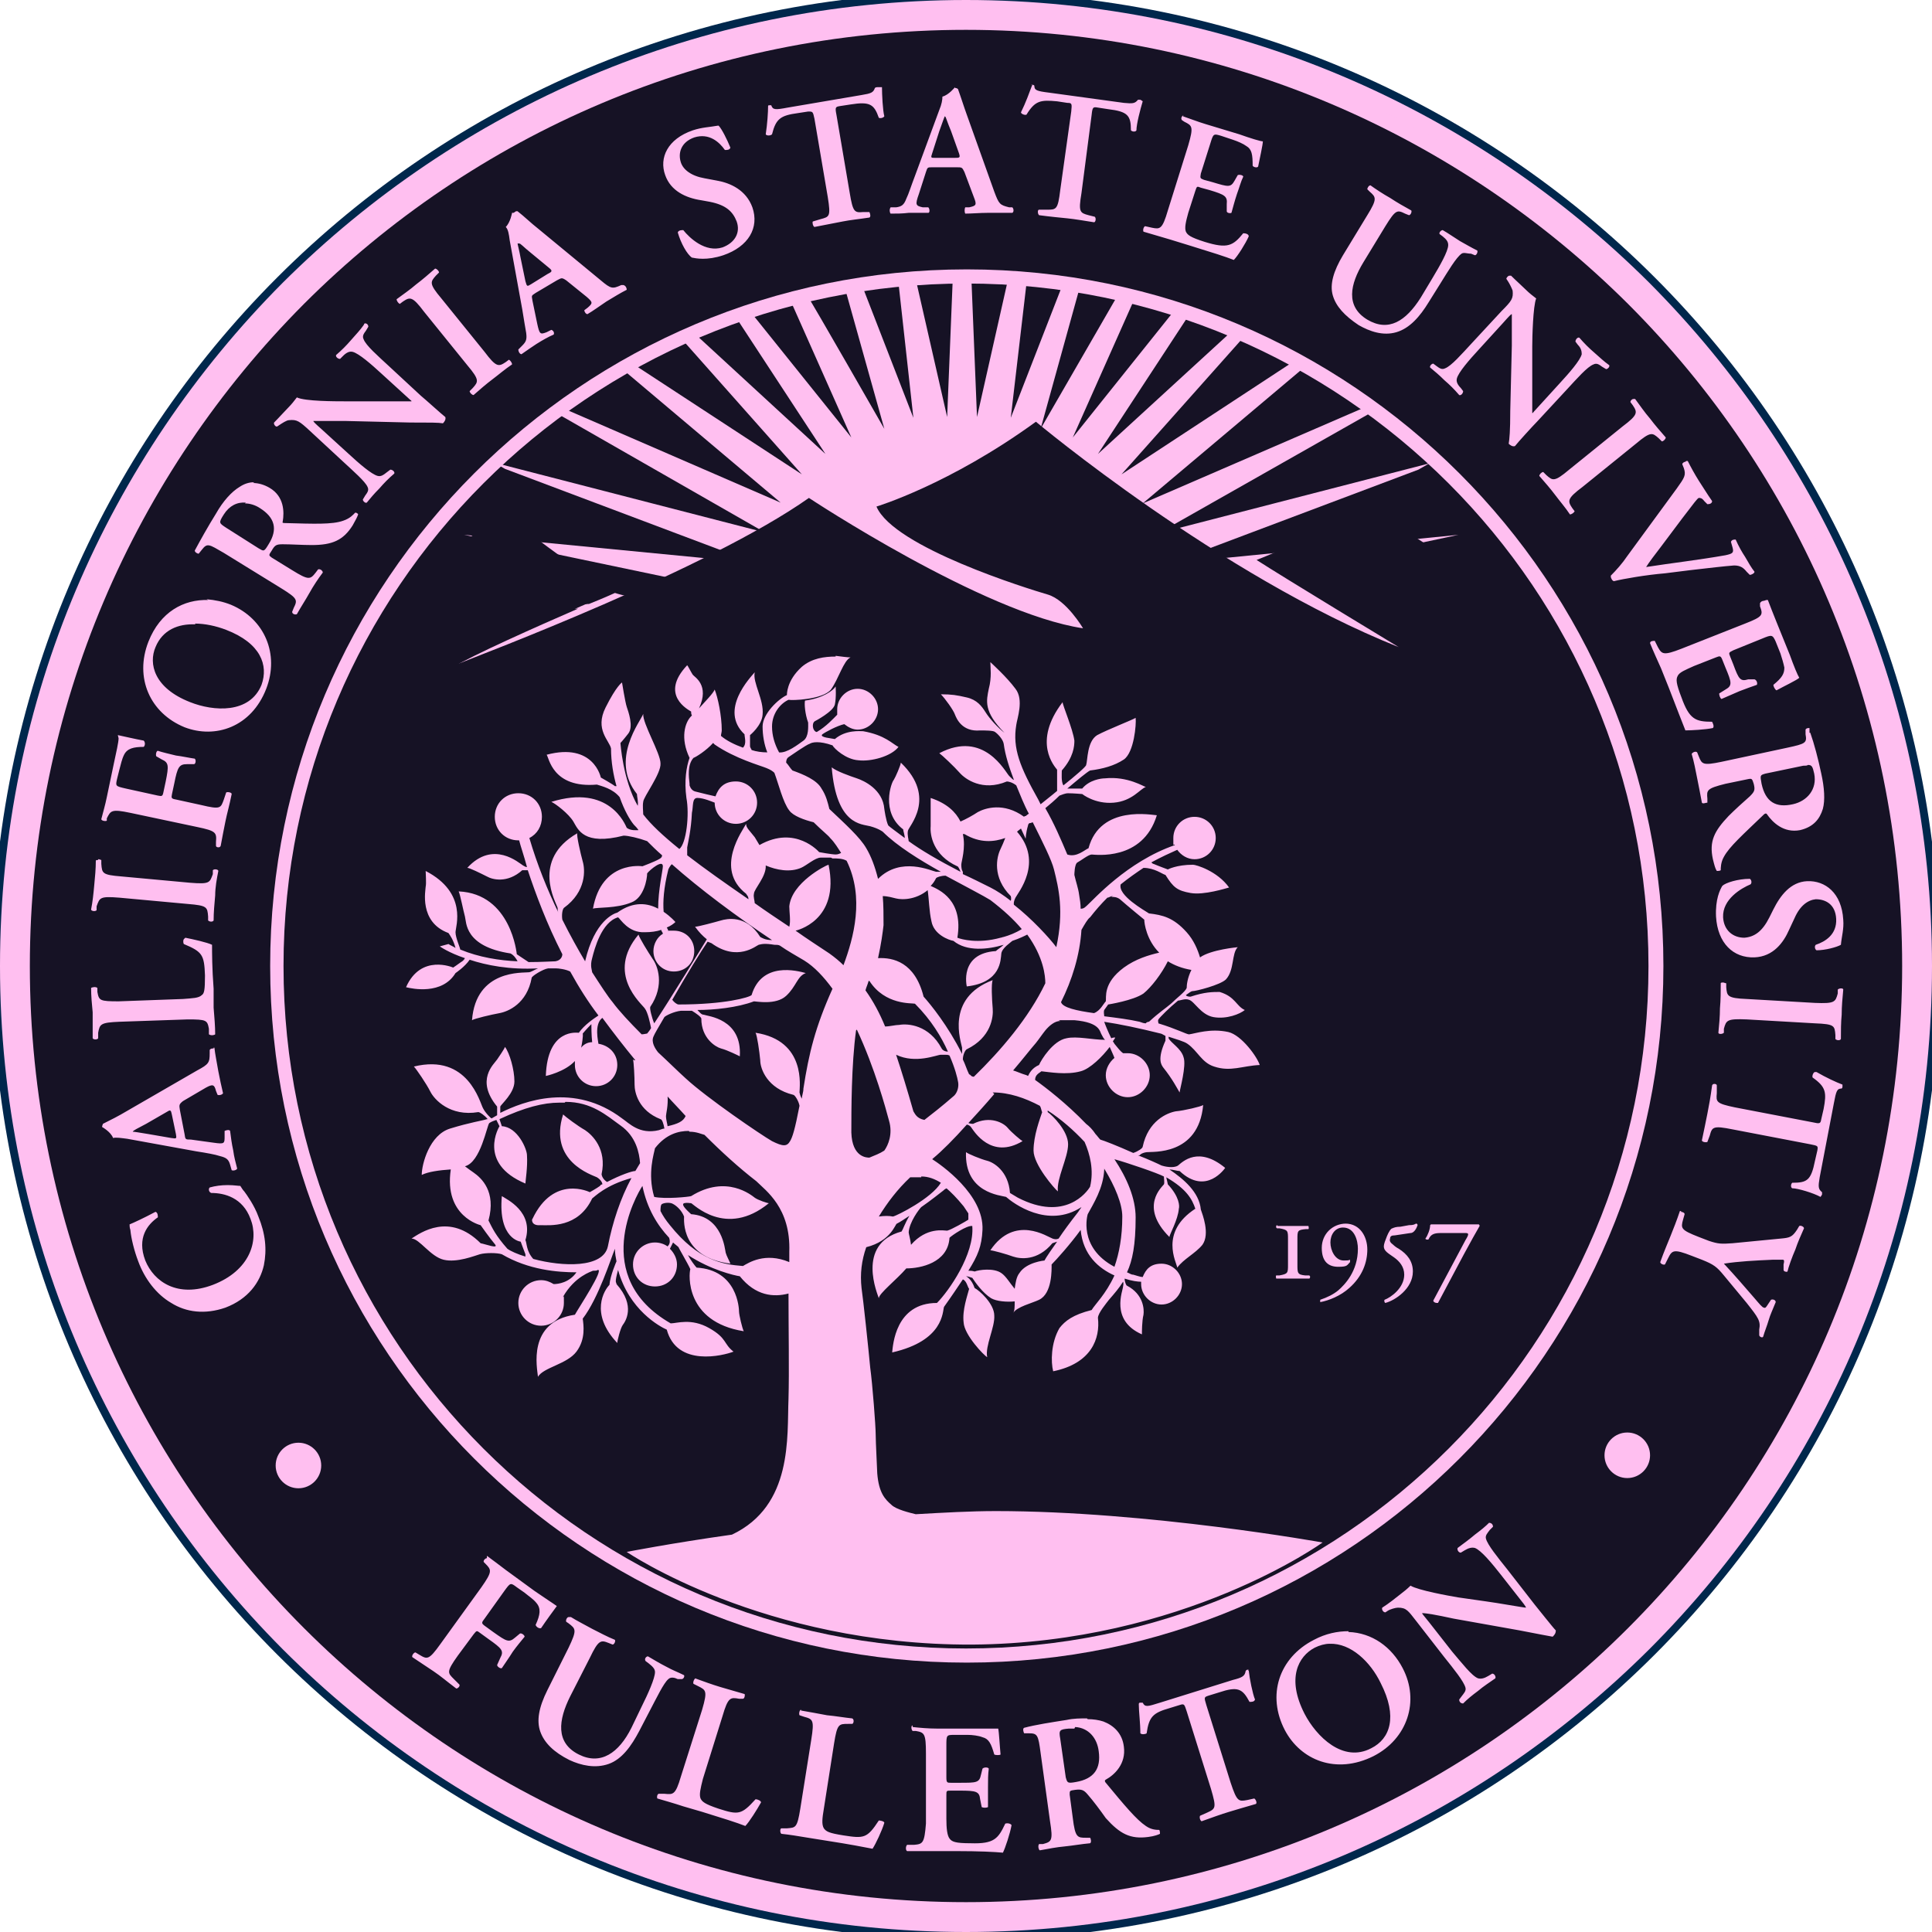
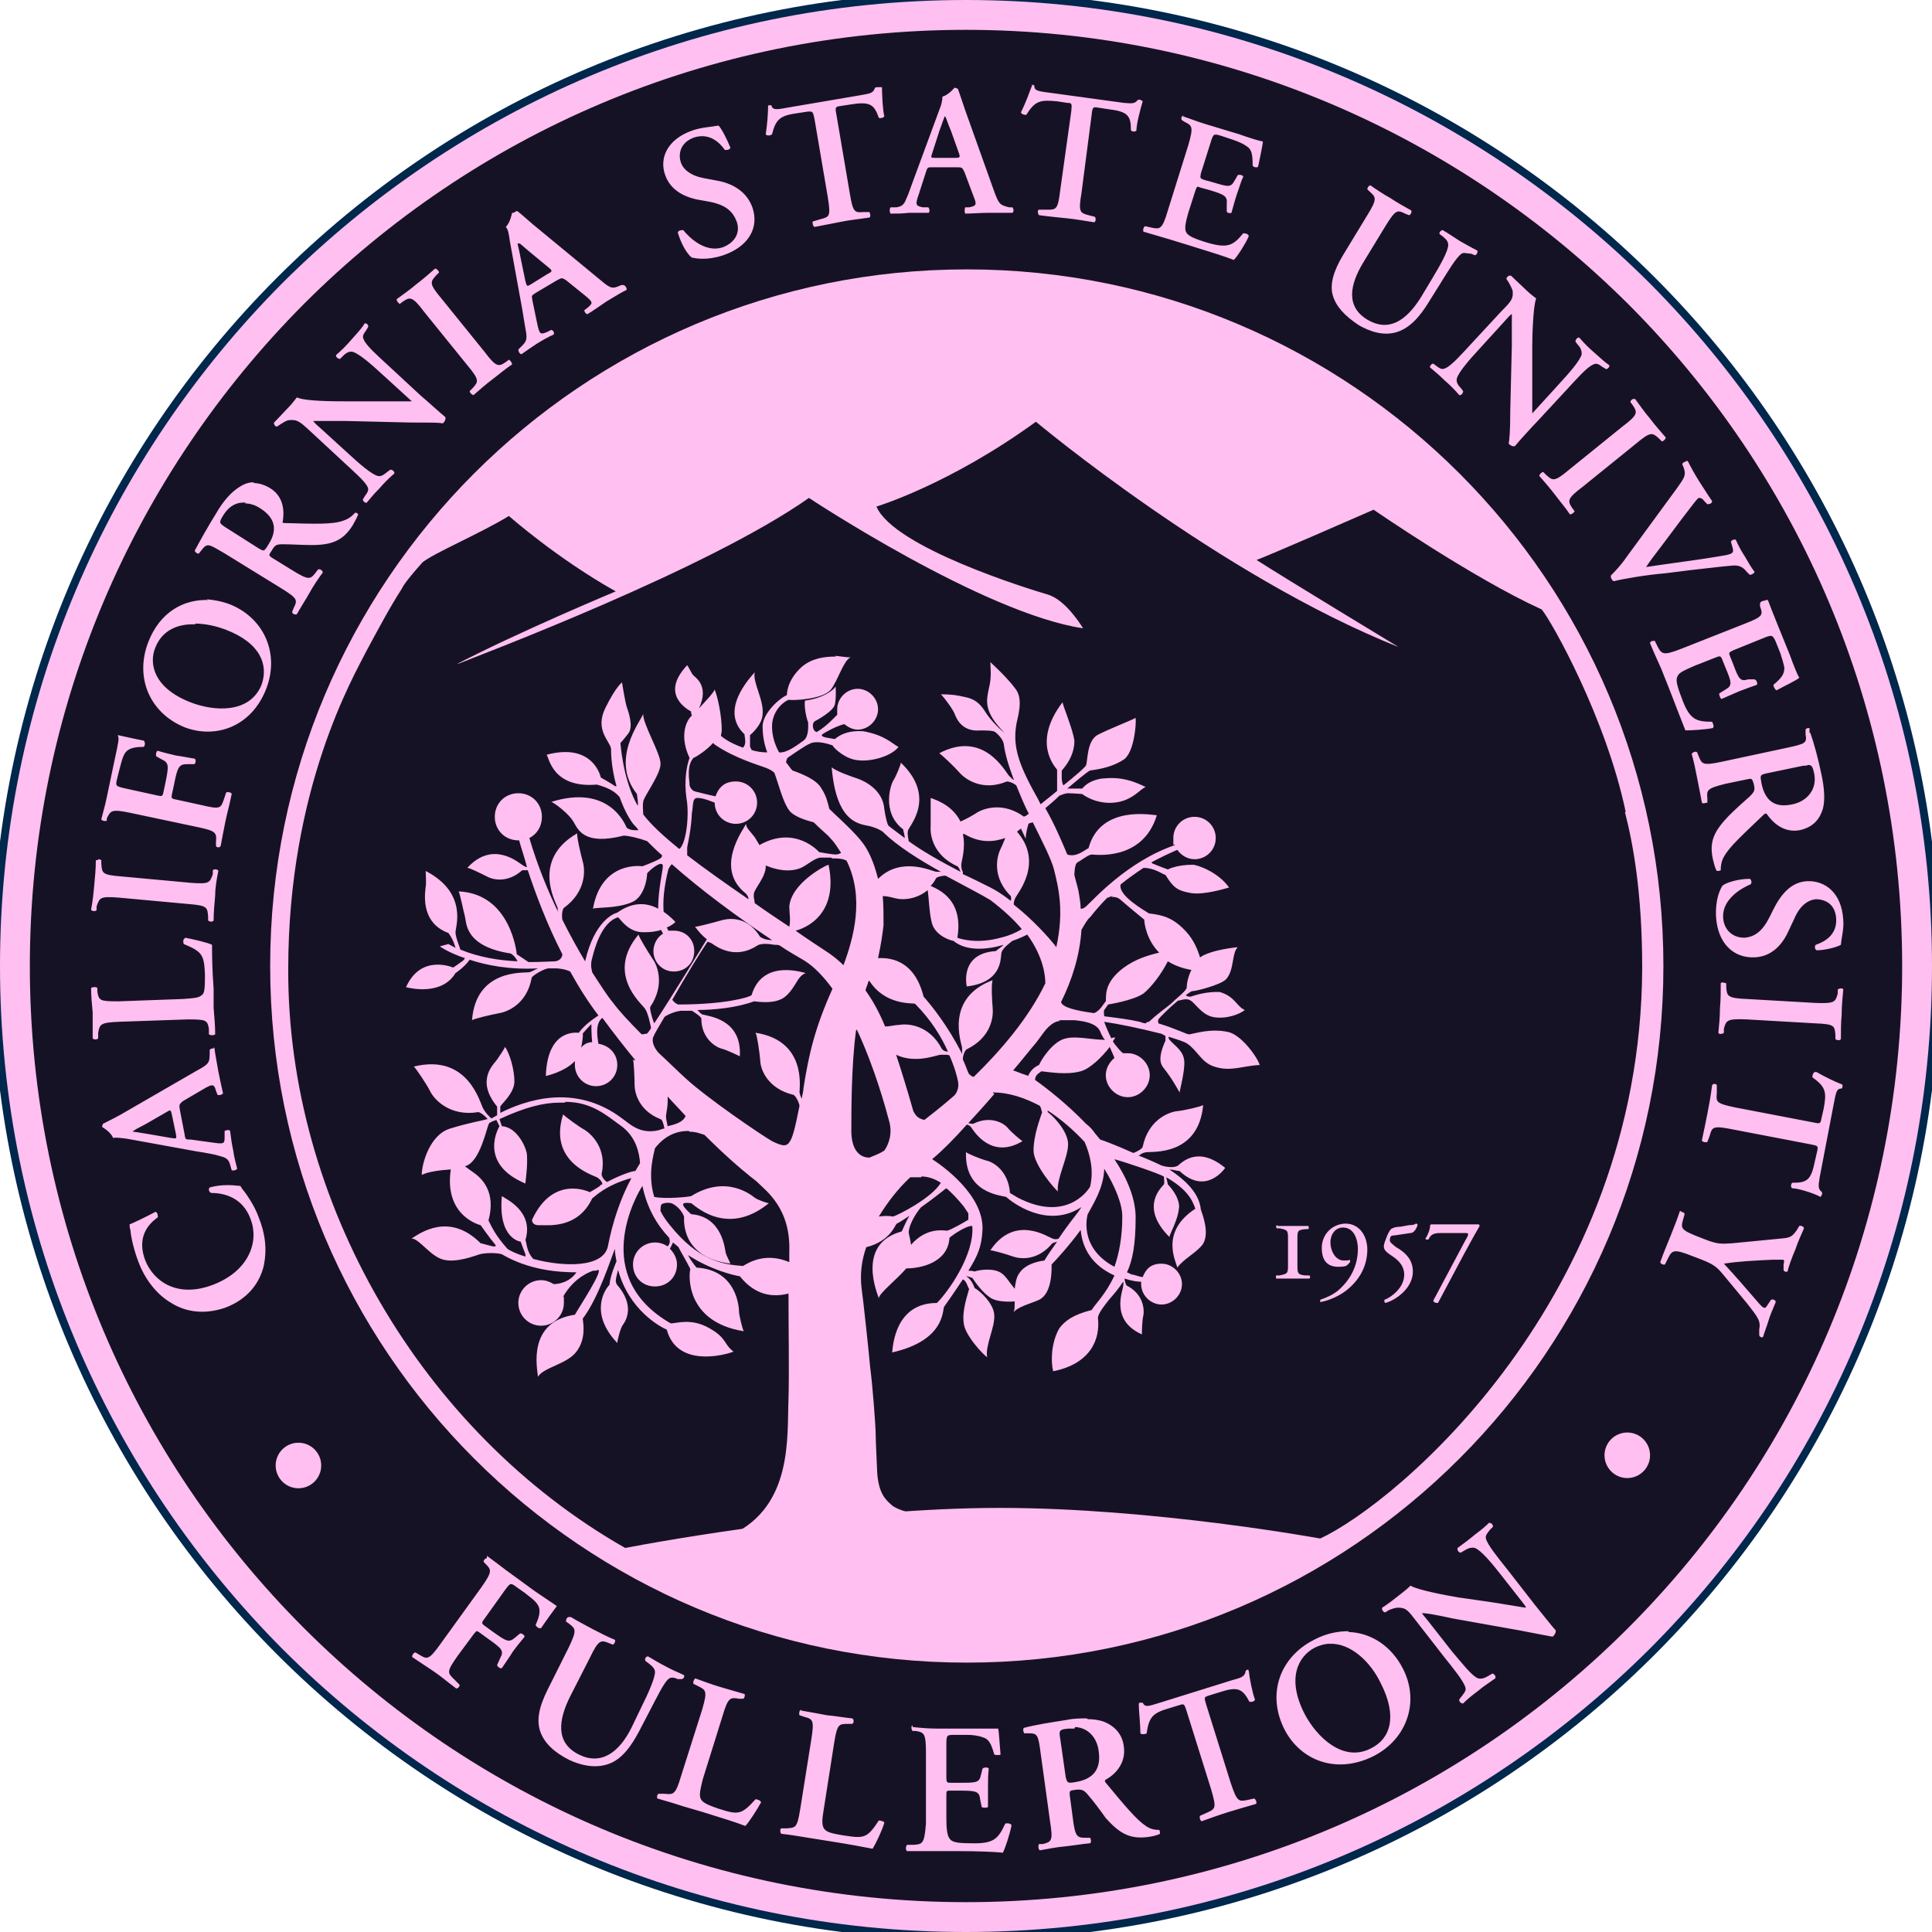
<svg xmlns="http://www.w3.org/2000/svg" id="Layer_1" version="1.1" viewBox="0 0 246 246">
  <defs>
    <style>
      .st0 {
        fill: #ffbff0;
      }

      .st1 {
        fill: #00274c;
      }

      .st2 {
        fill: #161225;
      }
    </style>
  </defs>
  <path class="st1" d="M-1,123C-1,54.5,54.5-1,123-1s124,55.5,124,124-55.5,124-124,124S-1,191.5-1,123" />
  <path class="st0" d="M0,123C0,157,13.8,187.7,36,210c22.3,22.3,53,36,87,36s64.7-13.8,87-36c22.3-22.3,36-53,36-87s-13.8-64.7-36-87C187.7,13.8,157,0,123,0S58.3,13.8,36,36C13.8,58.3,0,89,0,123" />
  <path class="st0" d="M1.9,123C1.9,56.1,56.1,1.9,123,1.9s121.2,54.2,121.2,121.2-54.2,121.2-121.2,121.2S1.9,189.9,1.9,123" />
  <path class="st2" d="M3.8,123c0,32.9,13.3,62.7,34.9,84.3,21.6,21.6,51.4,34.9,84.3,34.9s62.7-13.3,84.3-34.9c21.6-21.6,34.9-51.4,34.9-84.3s-13.3-62.7-34.9-84.3C185.7,17.2,155.9,3.8,123,3.8s-62.7,13.3-84.3,34.9C17.2,60.3,3.8,90.1,3.8,123" />
  <path class="st0" d="M34.4,123c0-49,39.7-88.7,88.7-88.7s88.7,39.7,88.7,88.7-39.7,88.7-88.7,88.7-88.7-39.7-88.7-88.7" />
-   <path class="st2" d="M36.1,123c0-48,38.9-86.9,86.9-86.9s86.9,38.9,86.9,86.9-38.9,86.9-86.9,86.9-86.9-38.9-86.9-86.9" />
  <path class="st0" d="M186.7,77.5l-6.7-.2v-6.2h-8.4l14.1-3-30.3,3h-4.8l30-11.3,1.4-.8-34.5,8.9,26.8-15.2-.6-.8-28.2,12.2,20.3-17.1-1.2-.9-21.8,14.3,15.4-17.3-1.6-.7-16.8,15.4,11.4-17.4-1.8-.7-12.8,16,7.7-17.3s-1.2-.4-2.1-.6c0,0-9.7,16.8-9.7,16.8l4.9-17.7-2.2-.4-6.5,16.7,2-17.1-2.4-.3-3.9,17.3-.7-17.3h-1.2c0,0,0,0,0,0h0s-1.2,0-1.2,0l-.7,17.3-3.9-17.1h-2.3s1.9,17.2,1.9,17.2l-6.4-16.5-2.2.4,4.9,17.5s-9.5-16.6-9.6-16.6c-.9.2-2.2.6-2.2.6l7.6,17.1-12.6-15.7-1.9.7,11.2,17.1-16.3-15-1.7.7,15,16.9-21.1-13.8-1.4.7,19.8,16.7-27.2-11.8-1,.6,26.2,15-34.5-8.9,1.4.8,30,11.3h-3.2v.2l-32-3.1,32,6.7v1.5l-13.4.5c.7-.3,1.4-.6,2.1-.9-.9-.2-1.5-.4-1.5-.4,0,0-1.3.6-3.3,1.4l-16.9.6h15.5c-5.3,2.3-13.6,6-16,7.5,0,0,10.8-4.2,18.5-7.5h14.9s0,11.9,0,11.9h88.8v-11.8h6.7s0,0,0,0Z" />
  <path class="st2" d="M207,103.4h0c-2.5-12-9.5-24.4-10.7-25.8-8.8-4-21.4-12.7-21.4-12.7-2.5,1.1-13.5,5.9-14.9,6.4,3.4,2.2,18.1,11.1,18.1,11.1-22.8-9.1-46.2-28.7-46.2-28.7-11,8-20.3,10.8-20.3,10.8,2.2,5.2,19.4,10.5,21.8,11.2,2.4.7,4.5,4.3,4.5,4.3-12.7-1.9-34.9-16.6-34.9-16.6-12.9,9.1-41.9,20-44.6,21.1-.2,0-.5.2-.7.3,8-4.2,20.7-9.5,20.7-9.5-7.5-4.2-13.6-9.6-13.6-9.6-3.8,2.3-9.5,4.7-11,5.9-2.5,2.8-2.6,3.3-2.6,3.3-1.5,2.3-3.2,5.5-4.6,8.1h0c-1.5,3-9.9,17.3-9.9,40.4-.1,29.5,16.9,58.9,42.9,73.7,4.7-.9,28.1-5.1,47.7-5.1s40.8,3.9,40.8,3.9c9.7-4.5,40.8-30.5,41-72.6,0-9.8-1.2-16-2.2-19.9" />
  <path class="st0" d="M131.5,10.9s0,0-.1,0c-.3.8-.8,2.2-1.4,3.4,0,.2.5.4.7.3,1.1-1.8,1.8-1.9,3.9-1.7l1.3.2c.6,0,.6.1.5,1.1l-1.4,10c-.3,2.5-.5,2.5-1.7,2.5h-1c-.2,0-.2.5,0,.7,1.5.2,2.6.3,3.6.4,1,.1,2.1.3,3.4.5.2,0,.3-.5.1-.7l-.8-.2c-1.1-.3-1.3-.4-.9-2.8l1.3-10c.1-1,.2-1,.8-.9l1.3.2c2.5.3,2.9.8,2.9,2.7.2.2.6.2.7,0,0-.8.5-2.7.8-3.7,0,0-.1-.1-.3-.2,0,0-.2,0-.3,0-.4.5-.7.5-1.8.4l-9.5-1.3c-1.6-.2-1.9-.3-1.9-.9,0,0-.1-.1-.2-.1,0,0-.1,0-.2,0h0ZM111.7,11.1c0,0-.2,0-.3.1-.2.6-.5.7-1.7.9l-9.4,1.6c-1.6.3-1.9.3-2.1-.3,0,0-.2,0-.2,0-.1,0-.2,0-.2.1,0,.8-.1,2.3-.3,3.6.1.2.6.2.8,0,.5-2,1.1-2.4,3.3-2.7l1.3-.2c.6,0,.6,0,.8.9l1.7,10c.4,2.5.2,2.5-.9,2.8l-1,.3c-.1.1,0,.6.2.7,1.5-.3,2.6-.5,3.6-.7,1-.2,2.1-.3,3.4-.5.2-.1.1-.5,0-.7h-.8c-1.1.1-1.3,0-1.7-2.4l-1.7-10c-.2-1-.1-1,.5-1.1l1.3-.2c2.5-.4,3,0,3.6,1.7.2.1.6,0,.7-.2-.2-.7-.3-2.8-.3-3.7,0,0-.2,0-.3,0h0ZM121.6,11.1s-.8,1-1.6,1.2c0,.4-.1,1-.4,1.7l-3.1,8.4c-.5,1.3-.8,2.3-1.1,2.9-.3.8-.6,1-1.3,1.1h-.7c-.2.3-.1.7,0,.8.8,0,1.5,0,2.3-.1,1,0,1.7,0,2.5,0,.2,0,.2-.5,0-.7h-.7c-.9-.2-1-.3-.5-1.7l.9-2.8c.2-.6.2-.6.8-.6h3.1c.7,0,.7,0,1,.6l1.2,3.2c.4,1,.3,1.1-.6,1.3h-.5c-.1.2-.1.6,0,.8.8,0,1.9-.1,2.9-.1,1.2,0,2.1,0,3.1,0,.2-.1.2-.5,0-.7h-.4c-1.2-.3-1.3-.4-1.9-2l-3.5-9.8c-.4-1.1-.7-2.1-1.1-3.2,0-.1-.2-.2-.4-.2h0ZM150.7,14.7c-.2,0-.4.4-.2.6l.3.2c1,.5,1.2.6.5,3l-2.6,8.3c-.7,2.4-1,2.4-2,2.2l-.9-.2c-.2.1-.3.5-.2.7,1,.3,2.4.7,3.4,1l2.6.8c2.6.8,4.5,1.4,5.5,1.8.5-.5,1.5-2.1,1.9-3,0-.3-.4-.4-.7-.4-1.3,1.6-2,2-4.9,1.1-1.9-.6-2.2-.9-2.4-1.3-.2-.5,0-1.3.3-2.4l.9-2.8c.2-.6.2-.6.7-.4l1.1.3c2,.6,2.3.8,2.2,1.8v.9c0,.2.4.3.6.2.2-.7.4-1.5.7-2.4.3-.8.5-1.6.8-2.2,0-.2-.5-.3-.7-.2l-.4.7c-.5.9-.8.8-2.8.2l-1.1-.3c-.5-.2-.5-.2-.4-.8l1.2-3.8c.4-1.3.4-1.3,1.4-1l1.5.5c.6.2,1.3.5,1.7.8.7.4.8,1.1.8,2.5.1.2.6.3.7.1.2-1,.6-2.8.6-3.2-.3,0-1.6-.4-3-.9l-4.3-1.3c-1-.3-2-.7-2.9-1h0ZM120.4,14.9h0c.1.2.2.6.7,1.8l1,2.8c.2.6.1.6-.6.6h-2.4c-.6,0-.6,0-.4-.6l.9-2.8c.4-1.1.6-1.7.7-1.9h0ZM91.4,16c-1.1.2-2,.2-3.2.6-3.2,1.1-4.3,3.5-3.5,5.7.7,2,2.6,2.9,4.6,3.2l1.1.2c2,.4,2.9,1.2,3.4,2.5.5,1.4-.2,2.7-1.8,3.3-2.2.7-4.2-1.2-5-2.2-.2,0-.6,0-.7.3.4,1.4,1.2,2.8,1.8,3.2.5.1,1.9.4,4-.3,3.2-1.1,4.6-3.5,3.7-6.1-.8-2.2-2.8-3.1-4.5-3.4l-1.6-.3c-1.7-.3-2.7-1.1-3-2-.4-1.2,0-2.6,1.7-3.2,1.9-.6,3.2.6,3.9,1.6.3,0,.6,0,.7-.3-.4-1-1.1-2.4-1.5-2.8h0ZM174.5,23.6c-.2,0-.4.3-.4.5l.3.3c.8.7,1,.9-.3,3l-3.1,5.1c-1.2,2-1.7,3.7-1.3,5.1.4,1.4,1.5,2.6,3.3,3.8,1.4.8,3.1,1.4,4.8.9,1.7-.5,3-2,4.1-3.8l1.5-2.4c1-1.6,2-3.3,2.7-3.8.3-.2.7,0,1.2,0l.5.2c.2,0,.4-.4.3-.6-.8-.4-1.3-.7-2.2-1.2-.8-.5-1.5-1-2.2-1.4-.2,0-.5.3-.4.5l.4.3c.5.4.7.7.7,1.1,0,.8-1.1,2.7-2,4.2l-1.5,2.5c-1.9,3-4.1,4.4-6.8,2.8-2.8-1.7-2.2-4.5-.5-7.3l2.8-4.6c1.3-2.1,1.5-2.1,2.5-1.6l.5.2c.2,0,.4-.4.3-.6-.9-.5-1.8-1-2.7-1.6-.9-.5-1.8-1.1-2.5-1.6h0ZM65.4,27.1c0,0-.1,0-.2,0,0,0-.2,1.2-.8,1.8.3.3.4.9.5,1.7l1.6,8.8c.2,1.3.4,2.4.5,3,.1.8,0,1.1-.5,1.6l-.5.5c0,.3.2.6.4.6.7-.5,1.3-.9,1.9-1.3.8-.5,1.5-.9,2.2-1.2.1-.2,0-.5-.3-.6l-.6.3c-.8.3-.9.3-1.2-1.1l-.6-2.9c-.1-.7-.2-.6.4-1l2.7-1.6c.6-.3.6-.4,1.2,0l2.6,2.1c.8.7.8.8.1,1.4l-.4.3c0,.2.2.5.4.5.7-.4,1.5-1,2.4-1.6,1-.6,1.8-1.1,2.6-1.5,0-.2-.1-.5-.4-.6h-.3c-1.1.5-1.3.5-2.6-.6l-8-6.6c-.9-.7-1.7-1.5-2.6-2.2,0,0-.1,0-.2,0h0ZM66.1,31c.2,0,.5.4,1.5,1.2l2.3,1.9c.5.4.4.5-.2.8l-2.1,1.3c-.5.3-.5.3-.7-.4l-.6-2.9c-.2-1.1-.4-1.8-.4-1.9h0s0,0,0,0ZM55.4,34.2c-.8.7-1.6,1.4-2.4,2-.8.7-1.7,1.3-2.5,1.9,0,.2.2.5.4.6l.4-.3c.9-.6,1.2-.7,2.7,1.3l5.5,6.8c1.6,1.9,1.4,2.1.7,2.9l-.4.4c0,.2.3.5.5.5.8-.7,1.6-1.4,2.4-2,.8-.6,1.6-1.3,2.5-1.9,0-.2-.2-.5-.4-.6l-.4.3c-.9.6-1.2.7-2.7-1.3l-5.5-6.8c-1.6-1.9-1.4-2.1-.7-2.9l.4-.4c0-.2-.3-.5-.5-.5h0ZM192.2,35.1c-.2,0-.4.3-.4.4l.2.3c.2.3.5.9.6,1.2.1,1-.1,1.3-1.4,2.6l-3.8,4.1c-1.3,1.4-2.6,2.9-3.4,3.2-.4.2-.7,0-1.1-.3l-.4-.3c-.2,0-.5.3-.4.5.6.5,1.1.9,1.8,1.6.7.6,1.3,1.2,1.9,1.9.2.1.5-.2.5-.5l-.3-.4c-.4-.4-.6-.8-.5-1.2.2-.8,1.6-2.4,2.8-3.7l3.1-3.4c.8-.9,1-1.1,1.1-1.1,0,.5,0,1.7,0,4l-.2,8.3c0,2.6-.1,3.6-.2,4.2.2.2.5.4.8.3.3-.4,2.3-2.6,2.8-3.1l3.8-4.1c1.3-1.4,2.6-2.9,3.4-3.2.4-.2.7,0,1.1.3l.5.3c.2,0,.5-.3.4-.5-.7-.5-1.1-.9-1.9-1.6-.7-.6-1.3-1.2-1.9-1.9-.2-.1-.5.2-.5.5l.3.4c.4.4.5.8.5,1.2-.2.8-1.6,2.4-2.8,3.7l-3.1,3.4c-.3.3-.3.4-.4.4,0-.3,0-3.6,0-5v-3.5c0-1.2.1-5.1.5-6.1-.4-.3-.9-.7-1.2-1-.4-.4-1.4-1.3-2-1.9,0,0-.1,0-.2,0h0ZM46.3,41.4c-.5.7-.9,1.1-1.6,1.9-.6.7-1.2,1.3-1.9,1.9-.1.2.2.5.5.5l.4-.4c.4-.4.8-.6,1.2-.5.8.2,2.4,1.6,3.7,2.8l3.4,3.1c.3.3.4.3.4.4-.3,0-3.6,0-5,0h-3.5c-1.2,0-5.1,0-6.1-.5-.3.4-.7.9-1,1.2-.4.4-1.3,1.4-1.9,2-.1.2.2.6.4.5l.3-.2c.3-.2.9-.6,1.2-.6,1-.1,1.3.1,2.7,1.4l4.1,3.8c1.4,1.3,2.9,2.6,3.2,3.3.2.4,0,.7-.3,1.1l-.3.5c0,.2.3.5.5.4.5-.6.9-1.1,1.6-1.8.6-.7,1.2-1.3,1.9-1.9.1-.2-.2-.5-.5-.5l-.4.3c-.5.4-.8.6-1.2.5-.8-.2-2.4-1.6-3.7-2.8l-3.4-3.1c-.9-.8-1.1-1-1.1-1.1.5,0,1.7,0,4,0l8.3.2c2.6,0,3.6,0,4.2.1.2-.2.4-.5.3-.8-.4-.3-2.6-2.3-3.1-2.7l-4.1-3.8c-1.4-1.3-2.9-2.6-3.2-3.4-.2-.4,0-.7.3-1.1l.3-.5c0-.3-.3-.5-.5-.4h0ZM208,50.8c-.2,0-.4.2-.4.4l.3.4c.6.9.7,1.2-1.3,2.7l-6.8,5.5c-1.9,1.6-2.1,1.4-2.9.7l-.4-.4c-.2,0-.5.3-.5.5.7.8,1.4,1.6,2,2.4.6.8,1.3,1.6,1.9,2.5.2,0,.5-.2.6-.4l-.3-.4c-.6-.9-.7-1.2,1.3-2.7l6.8-5.5c1.9-1.6,2.1-1.4,2.9-.7l.4.4c.2,0,.5-.3.5-.5-.7-.8-1.4-1.6-2-2.4-.7-.8-1.3-1.7-1.9-2.5,0,0-.1,0-.2,0h0ZM214.6,58.8c-.2,0-.4.2-.4.3l.2.5c.3.9.1,1.2-.9,2.6l-6.3,8.6c-.6.9-1.4,1.8-2.1,2.5,0,.1,0,.3.1.4,0,.1.2.3.3.3,1.2-.3,4.1-.8,6.5-1l3.2-.4c2.6-.3,4.3-.5,5.6-.6.8,0,1.2.3,1.6.8l.4.4c.2,0,.6-.2.6-.4-.4-.5-.8-1.2-1.2-1.9-.4-.6-.8-1.3-1.2-2.2-.2,0-.5,0-.6.3l.2.7c.2.7,0,.8-.9,1-3.4.6-6.9,1-10.1,1.5.3-.5,1.2-1.7,1.9-2.6l2.7-3.6c1.6-2.1,1.9-2.5,2.1-2.6.2,0,.4,0,.7.4l.4.4c.3,0,.6-.1.6-.4-.7-1-1.1-1.7-1.7-2.6-.5-.8-1-1.7-1.4-2.5,0,0-.1,0-.2,0h0ZM32.4,61.4c-.7,0-1.3.2-1.9.6-1,.6-2.1,1.8-3,3.4-1,1.6-2,3.4-2.7,4.7,0,.2.3.4.5.4l.4-.5c.7-.9.9-.7,2.8.4l7.3,4.5c2.1,1.3,2.1,1.5,1.6,2.5l-.2.5c0,.3.4.4.6.3.5-.9,1.1-1.8,1.6-2.7s1.1-1.8,1.7-2.6c0-.2-.3-.5-.6-.4l-.3.4c-.7.9-.9,1-3-.3l-2.6-1.6c-.4-.3-.4-.3,0-.9.4-.7.6-.8,1.4-.8,1.1,0,2.5.1,3.7.1,2.6,0,4-.6,5.2-2.5.4-.7.6-1.1.7-1.4,0-.1-.3-.3-.4-.2-.2.2-.6.7-1.5,1-1.4.5-3.7.4-7.4.3-.2,0-.4,0-.3-.2.2-1.2.2-3.2-1.7-4.3-.7-.4-1.4-.6-2.1-.6h0ZM31.2,64.1c.6,0,1.3.2,1.9.6,1.9,1.2,2.3,2.7,1.1,4.6-.6,1-.6.9-1.3.5l-4.1-2.6c-.9-.6-1-.6-.3-1.7.7-1.1,1.7-1.6,2.8-1.5h0ZM26.5,76.4c-3.1-.1-6.1,1.5-7.6,5.3-1.8,4.6.2,9.1,4.6,10.9,3.9,1.5,8.5,0,10.4-4.9,1.7-4.4-.2-8.9-4.5-10.7-1-.4-2-.6-3.1-.7h0ZM224.6,76.5c-.2,0-.4.1-.5.3v.4c.4,1.1.4,1.3-1.9,2.2l-8.1,3.2c-2.3.9-2.5.7-3-.2l-.4-.8c-.2,0-.6,0-.6.3.4,1,1,2.3,1.4,3.2l1,2.5c1,2.6,1.7,4.4,2.1,5.4.7,0,2.6-.1,3.5-.3.2-.2,0-.6-.1-.8-2.1,0-2.9-.3-3.9-3.1-.7-1.8-.7-2.3-.5-2.7.2-.5,1-.8,2.1-1.3l2.8-1.1c.5-.2.6-.2.8.3l.4,1c.8,1.9.9,2.3,0,2.8l-.8.5c0,.2.1.6.3.7.7-.3,1.4-.6,2.3-1,.8-.3,1.6-.6,2.2-.8.1-.2,0-.6-.3-.7h-.8c-1,.3-1.2,0-1.9-1.9l-.4-1c-.2-.5-.2-.5.4-.8l3.7-1.5c1.2-.5,1.3-.5,1.7.4l.6,1.5c.2.6.4,1.3.5,1.8,0,.8-.3,1.3-1.4,2.2,0,.2.2.6.4.7.9-.5,2.6-1.3,2.9-1.6-.2-.3-.7-1.5-1.2-2.9l-1.7-4.2c-.4-1-.8-2-1.1-2.8,0,0,0,0-.2,0h0ZM24.8,79.4c1.3,0,2.7.3,4,.8,4.4,1.7,5.4,4.5,4.5,7-1.5,3.7-6.1,3.4-9.1,2.2-4.6-1.8-5.3-4.9-4.4-7,.9-2.2,2.9-3,5.1-2.9h0ZM106.4,83.6c-1.4,0-3,.2-4.3,1.3-2,1.8-1.9,3.6-1.9,3.6-1.1.5-3.1,2.4-3.1,4,0,1.1.2,2.3.6,3.3-.7,0-1.4-.1-2-.3,0-.1-.2-.3-.2-.5v-1.4s1.5-1.2,1.6-2.6c.2-1.9-1.3-4.1-1-5.4-.5.6-4.6,4.8-1.3,7.9,0,.4.3,1.2-.2,1.7-1.1-.4-2.1-.9-2.8-1.5,0-.2.1-.5.1-.7,0-1.9-.5-4.2-.9-5.2-.2.5-1.2,1.5-2,2.4,0,0,0,0,0,0,1.4-3-.6-4-.8-4.3-.2-.3-.6-1.1-.7-1.2-3.6,3.8.2,5.7.5,5.9,0,.2,0,.3.1.5,0,0,0,0-.1.1-.8.8-1.4,2.8-.2,5.3-.4,1.1-.7,2.9-.4,5.1.4,2.1,0,5.8-.9,6.5-2.1-1.7-3.6-3.1-4.6-4.4,0-.4-.1-1.1,0-1.6,0-.6,2.3-3.6,2.2-4.9,0-1.3-2.3-5.1-2.2-6.3-.3.9-4.3,5.8-.8,10.2,0,.3.2,1,.1,1.5-1.9-3.3-2.2-8-2.2-8,0,0,.3-.3,1-1.2.7-.9,0-2.8-.2-3.4-.2-.6-.6-3.1-.6-3.1,0,0-.7.4-2.1,3.2-1.4,2.8.5,4.2.7,5.2,0,1.7.3,3.4.7,4.8,0,0-.2,0-.2,0-.2-.2-1.8-1.1-1.8-1.1,0,0-.9-4.5-6.9-2.9.3.3.7,4.3,6.4,3.8.6.2,2,.5,2.9,1.6.6,1.7,1.3,2.9,1.8,3.5.2.2.4.4.6.7-.2,0-1,.1-1.5-.3-.2-.4-2.2-5.6-9.6-3.3.5.2,2.2,1.5,2.8,2.5.6,1,1.3,3.1,6.4,1.8.6,0,1.9.3,3,.7.6.6,1.2,1.2,1.9,1.8,0,.1,0,.3-.4.5-.5.3-2.1.9-2.1.9,0,0-5.2-.8-6.3,5.4.5-.2,3,0,4.9-.8,1.6-.6,2-3,2-3.7.4-.5,2-1.8,2-.9,0,.5-.6,3-.6,5.4-1.3-.7-3.1-1-5.2.5-.4.1-2.9,1-4.1,6.2-.9-1.5-1.9-3.3-2.9-5.3-.1-.6,0-1.3.2-1.5,2.9-2.1,2.7-4.9,2.4-5.9-.3-1.1-.8-3.3-.7-3.6-5.9,3.4-2.7,8.8-2.5,9.5,0,.2,0,.4.1.6-1.4-2.9-2.7-6.1-3.7-9.5,1-.5,1.6-1.5,1.6-2.7,0-1.7-1.3-3-3-3s-3,1.3-3,3,1.3,3,3,3,0,0,.1,0c.2.8.6,1.9,1,3.4-.2,0-.3-.1-.5-.2-.5-.3-3.8-3.3-7.1.3.3,0,1.7.7,2.5,1.1.7.4,2.6.9,4.5-.8,0,0,.4,0,.7,0,1,3,2.4,6.8,4.4,10.7,0,.3-.2.8-.9.9-.4,0-1.7.1-3.4.1l-1.5-1s-.7-7.7-7.4-8c.2.4.6,2.5.8,3.2.2.7-.1,3.8,5.8,4.7.4.2.7.6.9,1-2.3-.1-4.9-.5-7.3-1.5,0-.2-.6-1.5-.6-2.2s1.6-5-3.8-7.8c0,.3.1,1.6,0,2,0,.4-.9,4.5,2.9,5.9.2.3.6.8.9,1.9-.3-.2-.6-.3-.9-.5l-1.1.3s1.1.8,3.2,1.5c-.1.2-.3.4-.5.5-.4.3-1,.7-1,.7,0,0-4.1-1.8-6,2.5.8.2,4.6,1,6.3-1.8,0,0,1.2-.8,1.8-1.7,2.1.7,5.1,1.3,8.7,1.1-.5.2-.9.5-1.2.5-.7.1-6.7-.4-7.2,6.1.3-.2,2.4-.7,3.5-.9,1.1-.2,3.5-1.2,4.1-4.5,0-.2,1.4-1.1,2.1-1.2,0,0,.1,0,.2,0,.3,0,.5,0,.8,0,.3,0,1.2.1,1.8.4,1.1,2,2.3,3.9,3.6,5.6,0,0,0,0,0,0-.6.4-1.8,1.2-2.5,2.2-.2,0-4-.6-4.2,5.5,0,0,2.4-.5,3.7-1.9,0,.2,0,.3,0,.5,0,1.5,1.2,2.7,2.7,2.7s2.7-1.2,2.7-2.7-1.1-2.5-2.4-2.7c0-.2-.6-2.5.5-3.3l-.5.3c.2-.1.3-.2.5-.3,1.4,1.9,2.8,3.7,4.2,5.4-.1,0-.2,0-.3-.1.1.3.2,2.2.2,3.2,0,1,.5,3.3,3.3,4.4.2,0,.4.6.5,1.2-.2,0-.4.1-.7.2-2.5.6-3.8-.9-4.7-1.5-6.1-4.6-12.5-2.2-15.5-.7,0-.2,0-.5,0-.8.1-.3,1.8-1.7,1.8-3.2s-.6-3.6-1.2-4.4c-.1.3-.8,1.3-1,1.6-.4.6-2.8,2.6,0,6,0,.2,0,.7,0,1.1-.2.1-.5.3-.7.4-.1,0-.8-.7-1.1-1.3-.4-.7-1.9-7-8.8-5.3.3.3,1.6,2.2,2.1,3.2.5,1,2.5,3.2,6.1,2.6.2,0,.8.4,1.2.9,0,0-.1,0-.1,0-.6.2-2.1.4-4.7,1.2-2.6.8-3.6,4.5-3.6,5.9.8-.4,2.2-.6,3.7-.7-.9,6,3.8,7.1,3.8,7.1,0,0,1.2,1.7,1.8,2.4.6.7-1.2,0-1.8-.1-4-4-7.7-1.3-8.8-.6,1,0,2.4,2.3,4.1,2.7,1.7.4,3.9-.5,4.6-.7.7-.2,2.2-.2,2.8,0,3.4,2,7.1,2.3,9.5,2.3-.9,1.3-2.3,1.5-2.9,1.5-.5-.3-1-.5-1.6-.5-1.6,0-2.9,1.3-2.9,2.9s1.3,2.9,2.9,2.9,2.9-1.3,2.9-2.9,0-.5-.1-.8c1.5-2.6,3.6-3.2,3.8-3.3.3,0,.5,0,.6-.1.9-.2-2.4,4.8-2.9,5.7-6.1.9-4.8,6.8-4.7,7.9.7-1.2,3.7-1.6,4.9-3.2,1.2-1.6.9-3.4.8-4.2,2-2.6,3.6-7.7,4.1-8.9,0,.6.1,1.1.2,1.6,0,0-.8,1.8-.9,3-.6.6-2.6,3.6,1,7.4,0-.3.4-1.9.7-2.3s1.7-2.4-.8-5.2c0-.3-.3,0,.2-1.8,1.4,5.1,5.3,7.2,6.2,7.6,1.3,4.8,7.2,3.3,8.5,2.8-1.3-1-.8-1.7-3.1-3-2.3-1.3-4.1-.6-4.9-.6-10.3-5.9-4.4-16.3-3.6-17.5.6,2.9,1.9,5,3.4,6.6.2.6,0,.9-.2,1.1-.4-.3-1-.5-1.6-.5-1.5,0-2.8,1.2-2.8,2.8s1.2,2.8,2.8,2.8,2.8-1.2,2.8-2.8c0-.8-.4-1.5-.9-2l.4-.8c.2.2.5.4.7.6,0,.1,1.2,2.1,1.5,2.8-.2.6-.7,6.7,6.8,7.9-.2-.4-.6-2.1-.6-2.5s-.2-5.3-5.4-5.6c-.2-.2-.8-1-1.1-1.6,2.9,1.9,5.9,2.6,6.6,2.7,2,2.5,4.3,2.7,6.2,2.2,0,4.7.1,9.8,0,13.4-.2,4.8.6,13.6-7.2,17.3-7.8,1.1-13.4,2.2-13.4,2.2,0,0,17.4,11.9,44,11.8,26.9-.2,44.6-13,44.6-13,0,0-22.2-4-41.6-4-3.2,0-6.7.2-10.2.4-.8-.2-2.5-.6-3.1-1.2-.8-.7-1.6-1.5-1.8-4,0-.4-.2-3.9-.2-5,0-1-.4-6.3-.7-8.5-.2-2.2-.9-8.8-1.1-10.1-.2-1.8,0-3.5.6-5.2,3.2-.8,3.7-3,3.9-3,.4-.2,1-.6,1.6-1-.6,1-.8,1.7-1,2-5.9,1.6-3,8.1-2.9,8.5,0-.6,2.3-2.4,3.5-3.8,1.8,0,5.3-.7,5.5-3.9.3-.3,2.2-1.6,2.9-1.5.3,3.6-3,8.3-4.5,9.8-5.3,0-5.6,5.4-5.7,6.3,6.6-1.5,6.4-5.2,6.6-5.8,1-1.4,1.8-2.6,2.4-3.5.5.2.6,1,.8,1.2-.2.8-.9,2.7-.7,4.3.1,1.6,2.6,4.2,3,4.4-.3-1.4,1-3.8.9-5.3,0-1.5-1.9-3.2-2.5-3.5-.4-1.2-1.1-1.5-1.1-1.5h0s0,0,0,0c.3,0,.7.2.8.2.4.6,1.3,1.9,2.4,2.6.7.4,2,.5,3,.4,0,.7,0,1.2-.2,1.5.4-.8,2.5-1.3,3.3-1.7,1.7-.8,1.6-3.9,1.6-4.5.6-.6,2.4-2.6,3.7-4.4.3,3.2,2.3,4.9,4.3,5.8-1.1,2.4-2.5,3.7-2.9,4.4-2.4.6-3.4,1.4-4.1,2.3-1.1,1.9-1.1,4.3-.8,5.5,4.9-1,6-4.2,5.7-6.8,0-.6,1.1-1.9,1.4-2.3.7-.8,1.3-1.5,1.8-2.3,0,0,.1.2,0,.6,0,.5-1.7,4.3,2.4,6.1,0-.3,0-1.7.2-2.5.1-.7,0-2.6-2.1-3.7-.1,0-.3-.5-.3-.9.9.3,1.7.4,2.1.4,0,0,0,.2,0,.3,0,1.4,1.2,2.6,2.6,2.6s2.6-1.2,2.6-2.6-1.2-2.6-2.6-2.6-2,.7-2.4,1.7c-.3,0-.8-.2-1.2-.3-.3,0-.5-.2-.8-.3.7-1.5,1.1-3.5,1.1-7,0-2.4-1.1-5-2.7-7.4,1.5.4,5.6,1.8,6.3,2.2,0,.3.1.8,0,1-.2.3-3.2,2.8.7,6.7,0-.3,1.1-2.2,1.2-3.6.1-.3.1-1.5-1.4-3.1,0,0-.1-.5-.2-.9,2.6,1.5,3.3,2.8,3.7,4-4.6,3-2.4,6.8-2.3,7.5.8-1.1,2.3-1.8,3.2-2.9,1-1.4,0-3.9-.2-4.5-.2-2.2-2.2-3.9-4-5.1.4,0,1,.2,1.3.2,3.4,3.2,5.8-.4,5.8-.4-3.4-2.8-5.4-.8-6-.3-.6.4-1.8.1-2.1,0-.4-.2-1.7-.8-3-1.3,0,0,.2,0,.2,0,0,0,.2-.3.9-.4.7-.1,6.6.5,7.2-6-.3.2-2.4.7-3.5.8-1.1.2-3.5,1.2-4.2,4.5,0,.2-.6.6-1.2.8-2-.9-3.8-1.6-4.2-1.7-.2-.2-.4-.5-.6-.7-.4-.6-.8-1-1.2-1.3-2.5-2.6-5.1-4.6-6.5-5.6,0-.7.6-.9.8-1.1,1,.1,3.2.5,5,0,1.2-.3,2.8-1.9,3.7-3.1.3.7.5,1.1.6,1.4-.6.5-1.1,1.3-1.1,2.2,0,1.5,1.3,2.8,2.8,2.8s2.8-1.3,2.8-2.8-1.3-2.8-2.8-2.8-.4,0-.6,0c-.3-.2-.7-.7-1.1-1.2,0,0-.1-.2-.2-.3.1-.2.3-.4.3-.5-.2,0-.3,0-.5.1-.4-.8-.8-1.8-.9-2.1,2,.3,4.4.8,7.2,1.5.1,0,.4.2.6.3,0,.3,0,.5,0,.6-1.1,2.4-.5,3.1-.3,3.4,1.2,1.5,1.8,2.7,2.1,3.2,0-.3.9-3.4.5-4.5-.3-1.1-1.6-1.8-1.9-2.4,0,0,0-.1,0-.2.9.3,2,.6,2.4.9,1.3.9,1.8,2.4,3.4,2.9,2.1.7,3.6-.1,5.8-.2-.3-1-2.3-3.8-4-4.2-2.3-.5-4.2.2-5,.3-.3,0-1.6-.7-3.9-1.4,0-.2-.1-.3,0-.5.2-.3,1.4-1.5,2.5-2.4.3,0,.9-.3,1.4-.1.7.2,1.5,1.9,3.1,2.2,1.7.3,3.4-.4,4-.9-1.1-.5-1.2-1.7-3.2-2.3-.9,0-1.9,0-3.7.6-.1,0-.5,0-.6-.2.4-.3.7-.5.8-.5.5,0,3.6-.8,4.3-1.5,1.1-1.2.7-3.3,1.5-4.1,0,0-3.4.3-4.8,1.3-.3-1-.8-2.2-1.7-3.2-1.7-1.9-3.1-2.2-4.8-2.4-.6-.4-4-2.3-3.6-3.7,1-.8,2-1.5,2.9-2.1,1.4,0,2.4.8,2.8.9,1,1.6,1.5,2,3.2,2.3,1.7.3,4.5-.6,4.9-.7-1.5-2.1-4.2-2.9-4.6-2.9-2.1,0-3.2.6-3.2.6,0,0-1.1-.4-1.8-.7-.1,0-.2-.1-.3-.2,1.3-.7,2.4-1.2,3.3-1.6.5.7,1.3,1.2,2.2,1.2,1.5,0,2.7-1.2,2.7-2.7s-1.2-2.7-2.7-2.7-2.7,1.2-2.7,2.7,0,.6.2.9c-6.1,2.1-10.4,7-11.2,7.7-.4.4-.6.4-.8.4,0-.6-.1-1.2-.2-1.8-.1-.8-.4-1.6-.6-2.5,0,0,0-1.4.4-1.6.4-.2,1.4-1,1.8-1s6.5.9,8.3-5c-.5,0-7.2-1.4-8.7,4.2-.5.2-1.5,1.2-2.7.8-.8-1.9-1.7-4-2.8-5.9.6-.5,1.2-1,1.8-1.6.3-.1.7-.3,1.1-.3.7,0,1.8.1,1.8.1,0,0,1.6,1.3,4,1.1,2.4-.2,3.4-1.8,4.1-2-.2,0-2.3-1.4-5.2-1.1-.5,0-2,.2-2.9,1.3-.2,0-1.4,0-1.9,0,1.3-1.1,2.5-2.1,2.9-2.3,1.6-.2,3.1-.6,4.3-1.4,1.3-.9,1.6-4.5,1.5-5.3-.5.3-3.6,1.5-4.9,2.2-1.3.8-1.2,3.2-1.4,3.8,0,.2-1.4,1.4-2.9,2.6-.3-.5-.2-1.5-.2-1.9,1.5-1.7,1.6-3.1,1.6-3.8-.2-1.5-1.5-4.5-1.5-4.9-3.9,5.1-1,8.2-.7,8.6,0,1.4,0,2.4,0,2.7-.7.6-1.5,1.2-2.1,1.7-.1-.2-.2-.4-.3-.6-2.3-4.1-3.3-6.5-2.8-9.5.1-.8,1-3.2-.1-4.6-1.1-1.5-3.1-3.3-3.2-3.4,0,.7.2,1.9-.2,3.4-.3,1.5-.7,2.9,2,5.6-.8-.6-1.9-1.8-2.4-2.6-.5-.8-1.1-1.6-2.4-1.9s-1.9-.4-3.3-.4c.5.5,1.6,2,1.8,2.6.2.5.9,2.2,3.2,2,.6,0,1.7,0,1.9.2.3.2,1,.9,1.1,1.5.2,1.5.7,3,1.3,4.6-.1,0-.3-.2-.6-.5-.5-.5-3.2-5.9-8.9-2.9.3.2,1.9,1.7,2.6,2.5.7.8,2.9,2.4,6,1.1.2,0,.7.1,1.2.5.5,1.2,1,2.5,1.6,3.6,0,0-.3.2-.4.3,0,0-.2,0-.2.1-2.6-1.9-5-1.1-5.9-.6-.6.4-1.5.9-2.2,1.2-.6-1.2-1.7-2.3-3.8-3,0,.4,0,2.5,0,3.6-.1,1.1.3,3.7,3.4,5.1.1,0,.3.4.4.7-2.9-1.5-5.1-2.8-6.6-3.9,0-.2-.2-.8-.1-1.3,0-.5,3.8-4.2-.9-8.7,0,.3-.7,1.9-.9,2.2-.3.3-1.7,4.1,1.2,6.3,0,.2.2.7.2,1.1-1.2-.9-1.9-1.4-2.1-1.6-.3-.6-.5-2.1-.5-2.1-.2-2.5-2.6-3.6-3.5-3.9-.9-.3-2.6-.9-3.2-1.4.6,7.4,3.8,7.2,4.9,7.5,1.1.3,1.6.7,1.6.7,1.8,1.8,4.7,3.6,7.4,5.1-.2,0-.3,0-.6,0-.6-.1-4.5-2-7.4.9-.4-1.6-.9-2.9-1.5-3.9-.8-1.4-2.7-3.1-4.7-5-.2-.8-.4-1.7-1-2.6-.6-1.1-2.3-1.8-3.7-2.3-.3-.3-.5-.7-.8-1,0-.1,0-.5.3-.7.3-.2,2.3-1.6,2.7-1.7.3-.2,1.2-.4,2.9.2.2.4,1.7,1.8,3.3,1.9,1.6.2,4.2-.5,5.1-1.7-.8-.4-1.7-1.5-4.5-2-.4,0-2.2-.2-3.6,1-.4-.1-2-.2-1.6-.6.4-.3,1.9-1.1,2.8-1.3.5.4,1.1.7,1.7.7,1.4,0,2.6-1.2,2.6-2.6s-1.2-2.6-2.6-2.6-2.6,1.2-2.6,2.6,0,.5,0,.7c-.5.5-1.4,1.5-2.6,2.2-.2,0-.5-.3-.5-.8,0-.5.3-.6.3-.6,0,0,2.3-1.2,2.5-2.1.2-.9.1-2.3.1-2.3-.3.5-1.6,1.5-3.9,1.8-.1.4,0,1.7.4,2.8,0,.5.1,1.8-.6,2.3-.7.5-2.1,1.6-3.1,1.5-.6-1.1-.9-2.2-.9-3.3,0-1.6,1-2.9,2.1-3.4.4.1,4.3,0,5.4-1.3,1-1.4,1.6-3.7,2.5-4.1-.4,0-1.1-.1-1.9-.2h0ZM230.4,92.7c-.2,0-.4,0-.5.2v.6c.2,1.1,0,1.2-2.3,1.7l-8.4,1.8c-2.4.5-2.5.3-2.9-.7l-.2-.5c-.2-.2-.6,0-.7.2.3,1,.5,2.1.7,3.1.2,1,.4,2,.6,3.1.1.2.5,0,.7,0v-.5c-.1-1.1-.1-1.3,2.3-1.9l2.9-.6c.5-.1.5,0,.7.6.2.8.1,1-.5,1.6-.8.7-1.9,1.7-2.7,2.5-1.8,1.9-2.5,3.2-2,5.5.2.8.3,1.2.5,1.5.1,0,.4,0,.5-.1,0-.3,0-1,.4-1.7.7-1.3,2.4-2.8,5.1-5.4.1-.1.3-.2.4,0,.7,1,2.1,2.4,4.2,2,1.7-.4,2.5-1.4,2.9-2.7.3-1.1.2-2.7-.2-4.5-.4-1.9-.9-3.8-1.4-5.2,0,0,0,0-.1,0h0ZM15.1,94c0,.5-.3,1.8-.6,3.2l-.9,4.3c-.2,1-.5,2-.7,2.8,0,.2.5.3.7.2v-.3c.5-1,.6-1.2,3-.7l8.5,1.8c2.4.5,2.5.7,2.4,1.9v.5c0,.2.5.3.6,0,.2-1.1.4-2.1.6-3.1.2-1,.5-2,.8-3.5,0-.2-.5-.3-.7-.2l-.3.9c-.4,1.1-.4,1.3-2.9.7l-3.2-.7c-.6-.1-.6-.2-.5-.7l.3-1.4c.4-2,.6-2.4,1.6-2.4h.9c.2,0,.3-.5.1-.7-.7-.1-1.6-.3-2.4-.4-.8-.2-1.7-.4-2.3-.6-.2,0-.3.5-.2.7l.7.4c.9.4.9.8.5,2.8l-.3,1.4c-.1.5-.2.5-.7.4l-4.1-.9c-1.3-.3-1.3-.3-1.1-1.2l.3-1.2c.2-.7.3-1.3.6-1.9.4-.8,1.2-1,2.5-1,.2-.2.2-.6,0-.8-1.1-.2-2.8-.6-3.3-.7h0ZM91,94.8c2.6,1.8,5.9,2.7,6.6,3,.5.2.8.4,1,.6.5,1.3,1.1,3.8,1.9,4.8.5.7,1.9,1.2,3.1,1.5,1,1,1.9,1.7,2.1,2,.6.6,1,1.3,1.4,1.9-.2.1-.4.2-.7.2-.5,0-2.1-.3-2.1-.3,0,0-3-3.5-7.6-.9-.2-.3-.4-.7-.6-1-.7-.9-1.1-1.2-1.1-1.7-.4.8-4.1,5.7,0,8.9.1.2.3.3.3.7-2.9-2-5.6-3.9-7.8-5.6,0-.2,0-.5,0-1,.1-.6.5-2.2.6-4.4.2-.9,0-1.9.7-1.9.8,0,1.9.5,2.2.6,0,0,0,0,0,0,0,1.5,1.2,2.7,2.7,2.7s2.7-1.2,2.7-2.7-1.2-2.7-2.7-2.7-2.2.8-2.6,1.9c-.5-.1-1.7-.4-2.5-.6-.5-.1-.7-.5-.8-.8,0,0,0-.1,0-.2-.1-.9-.3-2.4.5-3.3.3-.1,1.6-.9,2.5-1.9h0ZM230.2,97.4c.5,0,.6.2.8,1.1.4,2-.9,3.5-2.7,3.9-2.2.5-3.5-.3-4-2.6-.2-1.1-.2-1.1.5-1.3l4.8-1c.3,0,.5,0,.6-.1h0ZM131.5,104.7c0,0,0,0,0,0,1.3,2.6,2.4,4.8,2.7,6,.6,2.4,1.3,5.3.3,9.9-.9-1.2-3.1-3.6-5.4-5.4,0,0,0,0,0,0,0,0-.1-.3.2-.9.3-.6,3.6-4.5.2-8.4.2-.2.4-.3.5-.4l.6,1.3s0-.7.3-1.7c0,0,0-.2.2-.3,0,0,0,0,.1,0h0ZM122.8,106.2c2,1.2,3.8,1,5.2.5-.2.5-.4,1-.6,1.4-.5,1-1.1,3.6,1.3,6,0,0,.1.3,0,.6-.9-.7-1.8-1.3-2.6-1.7-1.2-.6-2.4-1.2-3.5-1.7,0,0,0-.3,0-.3,0,0-.2-.2-.2-.9,0-.4.6-2.1.2-3.9h0ZM106,109.3c.6,0,1.3,0,1.8.3,2.3,4.7.9,9.8-.4,13.3-.5-.5-1.1-1-1.8-1.5-1.5-1-2.9-1.9-4.3-2.9,0,0,0,0,0,0,0,0,5.7-1.2,4.2-8.4-.4.1-4.7,2.3-5,5.3,0,.7.2,1.9,0,2.6-1.5-1-3-2-4.4-3,0-.3-.2-.8-.1-1.2,0-.6,1.6-2.2,1.5-3.6,1.4.6,3.1.9,4.5.3.7-.3,1.8-1.3,2.5-1.3s.4,0,.7,0c.2,0,.4,0,.6,0h0ZM12.5,109.5c-.1,0-.3,0-.3.1,0,1-.1,2.1-.2,3.1-.1,1.1-.2,2.1-.4,3.1,0,.2.5.3.7.1v-.5c.4-1.1.4-1.3,2.9-1.1l8.7.8c2.5.2,2.5.4,2.6,1.6v.5c.2.2.6.2.7,0,0-1,.1-2.1.2-3.2,0-1,.2-2.1.4-3.1,0-.2-.5-.3-.7-.1v.5c-.4,1.1-.4,1.3-2.9,1.1l-8.7-.8c-2.5-.2-2.5-.4-2.6-1.6v-.5c-.1,0-.2-.1-.4-.1h0ZM85.5,110c3.6,3.2,8.3,6.7,12.8,9.7-.9,0-1.3-.3-1.5-.4-1.8-2.9-4.3-2.3-5-2.1-.7.2-2.9.8-3.3.8.5.7,1,1.2,1.5,1.6-.3.5-4.7,7.7-6.7,10.7-.3-.7-.6-1.9-.5-2.1,1.9-2.8.9-5.3.3-6.1-.6-.9-1.7-2.7-1.8-3.1-4.2,5,.4,8.8.8,9.4.4.5.7,2,.8,2.5-.1.2-.4.6-.5.7-.1,0-.4.1-.7.1-1.5-1.5-2.9-3-3.7-4.1-.6-.7-1.5-2.1-2.6-3.8,0-.2-.3-.8,0-1.8.3-1.2,1.2-4.6,3.3-5.2.3.2,1.3,2,3.4,1.9.8,0,1.5-.1,2.1-.3,0,.2.2.3.2.5-.7.4-1.2,1.3-1.2,2.2,0,1.4,1.1,2.6,2.6,2.6s2.6-1.1,2.6-2.6-1.1-2.6-2.6-2.6-.5,0-.7.1c0,0,0-.2-.2-.5.5-.2.9-.5,1.1-.7,0,0-.6-.7-1.5-1.3-.1-1.3,0-3,.6-5.4,0,0,.2-.5.5-.7h0ZM120.4,111.5c2.6,1.4,4.9,2.6,5.7,3.1,1.7,1.3,3,2.5,4,3.7-.8.5-1.6.8-2.3,1-.1,0-.3.1-.4.1-2.9.8-5,.2-5.5,0,.8-4.8-2.3-6.1-3.4-6.6.3-.3.5-.6.7-1,.1-.1.6-.3,1.2-.3h0ZM222.8,111.9c-1.5,0-3.1.5-3.5.9-.3.5-.9,1.7-.8,3.9.2,3.4,2.2,5.3,4.9,5.2,2.4-.1,3.7-1.9,4.4-3.5l.7-1.5c.7-1.6,1.7-2.3,2.7-2.4,1.2,0,2.5.6,2.6,2.5.1,2-1.4,2.9-2.6,3.3-.2.2-.1.6.1.7,1.1,0,2.6-.4,3.1-.7.1-1.1.4-2,.3-3.2-.2-3.4-2.3-5-4.6-4.9-2.1.1-3.4,1.8-4.3,3.6l-.5,1c-.9,1.8-1.9,2.5-3.2,2.6-1.4,0-2.6-.9-2.7-2.6-.1-2.3,2.3-3.7,3.5-4.2.2-.2.1-.6-.1-.7h0ZM118.1,113.2c.2,1.3.2,2.8.5,4.1.3,1.7,2.2,2.4,2.8,2.5,1.7,1.4,4.4,1.1,6.4.5-.3.3-.8.6-1,.8-4.7.3-3.7,4.5-3.7,4.5,4.4-.5,4.3-3.4,4.4-4.2.1-.7,1.2-1.4,1.4-1.6.9-.3,1.5-.6,1.9-.8,2.1,2.9,2.3,5.3,2.3,6.2-2.1,4.4-5.7,8.6-9.1,11.9-.4,0-.4-.3-.6-.3-.3-.6-.5-1.3-.8-1.9,0-.6.3-1.2.5-1.3,3.1-1.5,3.4-4.1,3.3-5.2-.1-1.1-.2-3.2,0-3.6-6.1,2.3-4,7.9-3.9,8.6,0,.5,0,.7,0,.8-1.8-3.6-4-6.3-4.9-7.3-1.1-4.4-3.9-5-5.8-4.9.4-1.8.6-3.3.7-4.2,0-1.3,0-2.5-.1-3.7.6,0,1.3.2,1.7.3.8.2,2.8.2,4.4-1.4h0ZM141.5,114.2c.3,0,.7,0,1.1.3.9.8,3.1,2.6,3.1,2.6,0,.5.3,2.6,1.9,4.2-1.3.3-3,.8-4.5,1.9-2.7,2-2.2,3.8-2.3,4.3-.3.3-.7,1.2-1.5,1.5-2.2-.3-4-.7-4.2-1.4,1.4-2.8,2.4-6,2.6-9.2.4-.7.8-1.4,1.1-1.6.7-.9,1.4-1.7,2.2-2.5.2,0,.4-.2.7-.2h0ZM23.5,119.5c-.2.1-.2.5-.1.7,2.4,1,2.6,1.4,2.7,4,0,1.9-.1,2.3-.4,2.5-.4.4-1.2.4-2.4.5l-8.2.3c-2.4,0-2.5-.1-2.7-1.2v-.5c-.2-.2-.7-.1-.8,0,0,1,.1,2.1.2,3.1,0,1.1,0,2.1,0,3.3.1.2.6.2.7,0v-.7c.2-1.1.3-1.3,2.7-1.4l8.7-.3c2.4,0,2.5.1,2.7,1.2v.7c.3.2.7.1.8,0,0-1-.1-2.2-.2-3.4v-2.4c-.2-2.6-.2-4.6-.2-5.6-.6-.3-2.4-.7-3.4-.9h0ZM90.6,120.1c3.3,2.4,5.7.3,6,.2.4-.1.8-.2,2,0,.3,0,.5,0,.7.1,1,.7,2.1,1.3,3.1,1.9,1.3.8,2.5,2.1,3.6,3.6-2.2,4.9-3,8.2-3.7,12.7,0,.5-.2.9-.2,1.3,0,0-.2-.3-.3-.8,0-.7.9-6.6-5.6-7.6.2.3.5,2.4.6,3.5,0,1.1.9,3.6,4.2,4.4.2,0,.7.8.8,1.4-.6,3.1-.9,4-1.2,4.5-.4.7-.9.7-2.3,0-1.4-.8-8.3-5.5-11-8-1-.9-2.2-2.1-3.5-3.3-.4-.5-.9-1.3-.6-2,.1-.3.7-1.3,1.4-2.5.2-.2,1.2-.7,2.1-.8.3,0,.8,0,1.4,0,.5.3,1.2.8,1.2,1,0,2.5,1.8,3.6,2.5,3.8.8.2,2.2.9,2.4,1,.3-4.8-4.1-5.1-4.6-5.3-.3,0-.5-.3-.8-.6,2.1,0,5.1-.3,7.2-1.1.3,0,2.8.5,4.1-.7,1.3-1.2,1.4-2.5,2.5-2.9-1.1-.3-5.6-1.5-6.9,2.8-.3.3-3.4,1.2-9.3,1.2-.2,0-.6-.3-.8-.6,1.7-3,3.8-6.4,4.5-7.4h0ZM148.7,122.4c.8.5,1.8.9,3,1.1-.5,1-.6,1.9-.6,2.3-.2.5-1.3,1.3-2,2-.7.6-1.5,1.1-2.8,2.3,0,0-.3,0-.4.2-.3,0-.5-.1-.8-.2-1.3-.3-2.9-.5-4.5-.7,0-.2-.1-.5,0-.8.3-.4.5-.7.5-.7,0,0,3.2-.5,4.5-1.4,1-.8,2.3-2.5,3.1-4.1h0ZM110.7,124.9c2,3.1,5.4,2.8,5.8,2.9,2.1,2.1,3.4,4.3,4.2,6.1-.4,0-.7-.2-.8-.4-1.6-3-4.3-3.2-5.4-3-.5,0-1.2.2-1.8.2-.7-1.7-1.5-3.2-2.5-4.6.1-.4.3-.8.4-1.2h0ZM219.4,125.1c-.1,0-.3,0-.3.1,0,1,0,2.1-.1,3.2,0,1-.1,2.1-.2,3.1,0,.2.5.2.7,0v-.5c.3-1.1.4-1.3,2.9-1.2l8.7.5c2.5.1,2.5.3,2.6,1.5v.5c.2.2.6.2.7,0,0-1,0-2.1.1-3.1,0-1.1.1-2.1.2-3.2,0-.2-.5-.2-.7,0v.5c-.3,1.1-.4,1.3-2.9,1.2l-8.7-.5c-2.5-.1-2.5-.4-2.6-1.5v-.5c-.1,0-.3-.1-.4-.1h0ZM134.8,129.9c.4,0,1,0,2,0,3.4.3,3.2,1.5,3.5,1.9.1.2.2.4.4.6-1.6,0-3.6-.5-4.9-.2-1.7.3-3.2,2.7-3.5,3.4-.9.4-1.2,1-1.4,1.4,0,0-.2-.1-.2-.1-.7-.2-1.3-.5-1.7-.6,1.2-1.4,2.2-2.7,2.9-3.5.4-.5.8-1.1,1.2-1.6.5-.6,1.2-1.2,1.9-1.2h0ZM75.3,130.4c0,.2,0,1.4.1,2.3-.6,0-1.1.3-1.4.7.3-1.5.2-1.8.2-1.8,0,0,.5-.6,1.1-1.2h0ZM109.1,131.1c2.3,4.9,3.7,10.1,4.1,11.6.5,1.7-.1,3.1-.6,3.8-.6.4-1.2.6-1.9.9-.3,0-2.2,0-2.3-3.2,0-2.8,0-8.6.6-13h0ZM27.2,133.5c-.2,0-.4,0-.5.2v.4c0,1.2-.1,1.4-1.6,2.2l-9,5.2c-1,.6-2,1.1-3,1.6,0,.1-.1.2-.1.4,0,0,1.1.6,1.4,1.4.4-.1,1,0,1.8.1l8.8,1.6c1.3.2,2.4.4,3,.6.8.2,1.1.4,1.3,1.1l.2.7c.2.1.6,0,.7-.2-.2-.8-.4-1.5-.5-2.3-.2-.9-.3-1.7-.4-2.5-.1-.2-.5-.1-.7,0v.7c0,.9,0,1-1.4.8l-2.9-.4c-.7,0-.7,0-.8-.7l-.6-3.1c-.1-.6-.1-.7.4-1.1l2.9-1.7c.9-.5,1.1-.4,1.3.4l.2.5c.2.1.6,0,.7-.2-.2-.8-.4-1.8-.6-2.8-.2-1.2-.4-2.1-.5-3,0,0,0,0-.1,0h0ZM120.3,134.3c.3,0,.4,0,.6.1.7,1.6,1,2.8,1.1,3.4.1.6-.1,1.3-.5,1.7-1.6,1.4-2.9,2.4-3.8,3.1-1-.2-1.2-.8-1.4-1.1-.8-2.8-1.5-5.1-2.2-7.2,2.5,1.2,5.2,0,5.7,0,.2,0,.4,0,.5,0h0ZM231.1,136.5c-.2,0-.4.5-.3.7,1.7,1.2,1.8,1.9,1.4,4l-.3,1.3c-.1.6-.2.6-1.1.4l-9.9-1.9c-2.4-.5-2.4-.7-2.3-1.8v-1c0-.2-.5-.3-.6,0-.2,1.5-.4,2.6-.6,3.6-.2,1-.4,2-.7,3.4,0,.2.5.3.7.2l.3-.8c.3-1.1.4-1.3,2.9-.8l9.9,1.9c1,.2,1,.2.9.8l-.3,1.3c-.5,2.5-1,2.8-2.9,2.8-.2.2-.2.6,0,.7.7,0,2.7.6,3.6,1.1,0,0,.1-.1.2-.3,0,0,0-.2,0-.3-.5-.4-.5-.7-.3-1.9l1.8-9.4c.3-1.6.4-1.9,1-1.9,0,0,.1-.1.1-.2,0-.1,0-.2,0-.3-.8-.3-2.1-.9-3.3-1.6h0ZM126.4,139.1c2.1,0,4.1.7,6,1.7.2.3.2.7.3.8-.3.9-1.1,3-1.1,4.9,0,1.8,2.7,4.9,3.1,5.2-.2-1.6,1.3-4.3,1.3-6,0-1.7-2-3.7-2.6-4.1,0,0,0-.1,0-.2,1.7,1.1,3.3,2.5,4.7,4,.7,1.6,1.2,3.6.7,5.7-.4.7-3.2,4.5-9.2,1.4-.3-.2-.7-.4-1-.6,0,0,0,0,0,0-.2-2.8-2.1-3.9-2.9-4.1-.8-.2-2.5-.9-2.7-1.1-.2,5.2,4.4,5.5,5.1,5.7.9.8,5.3,4.1,9.6,1.3-.1.2-.3.4-.4.6-1.1,1.4-1.9,2.5-2.5,3.4,0,0,0,0,0,0,0,0-.3.2-.8,0-.6-.2-4.8-3.1-7.9,1.5.3,0,2.1.5,2.9.8.9.3,3.1.6,5-1.7,0,0,.3-.1.6-.2-1.5,2.1-1.6,2.4-1.6,2.4,0,0-2.3.2-3.2,1.6-.4.5-.5,1.3-.6,2-.6-.7-1.1-1.6-1.7-2-1-.7-2.9-.4-3.4-.2-.3-.1-.6-.1-.8-.1,1.2-1.9,1.7-3.1,1.8-5.2.2-4.5-5.3-8.3-6.4-9,0,0,0,0,.1-.1,1.1-.9,2.7-2.5,4.3-4.3.2,0,.5.2.6.4.3.4,2.5,4.1,6.5,1.7-.2-.1-1.4-1.1-1.9-1.7-.5-.6-2.2-1.6-4.4-.5,0,0-.3,0-.6-.1,1.1-1.2,2.2-2.4,3.3-3.7h0ZM84.9,139.5c.8.9,1.6,1.7,2.4,2.6-.3.7-1,1-2.3,1.3,0-.2-.2-.8-.2-1.3,0-.3.3-1.3.2-2.6h0ZM72,140.3c3.3,0,5.2,1.7,7,3,2,1.4,2.4,3.5,2.5,4.8-.2.3-.4.7-.6,1-.4,0-1.9.5-3.6,1.4-.5-.3-.7-.8-.7-1,.7-3.2-1.2-5-2.1-5.6-.9-.5-2.5-1.7-2.8-2-1.9,6,3.7,7.7,4.3,8,.5.3.7.7.7.9,0,0-.2,0-.3.2-.4.3-1.3.8-1.3.8,0,0-4.6-2.3-7.3,3.4-.1,0-.2.9,1,.8,1.2,0,4.8.4,6.6-3.4.3-.2,1.7-1.7,5-2.6-1.4,2.6-2.4,5.6-3,8.7-.6,2.8-5.8,2.6-9.5,1.6-.9-1-.8-2-1-2.4,1.1-3.6-2.4-5.2-3-5.6-.5,5.5,2.4,5.8,2.4,5.8,0,0,.4,1.1.6,1.6,0,.2,0,.3,0,.3-1-.3-1.9-.7-2.3-1-1.5-1.7-1.9-2.6-2.4-3.6,1-3.7-.9-5.4-1.9-6.1-.3-.2-.7-.5-1.1-.8,2-.5,2.8-5.2,3.1-5.5.3-.2.6-.3.9-.4l.4.8s-2.9,4.7,3.3,7.3c0-.3.3-2.1.2-3.6,0-.8-1.2-3.6-3.2-3.7l-.3-.9c3.2-1.5,5.6-2.1,7.6-2.1.2,0,.5,0,.7,0h0ZM21.6,141.4c.2,0,.2.2.3.6l.5,2.4c.1.6.1.6-.6.5l-2.9-.5c-1.2-.2-1.8-.3-2-.3h0c.1-.2.6-.4,1.7-1l2.6-1.5c.2-.1.3-.2.4-.2h0ZM87.8,144.1c.9,0,1.5.3,1.9.4,2.2,2.2,4.4,4.2,6.6,5.9,1.2,1.2,4.4,3.4,4.2,9,0,.4,0,.9,0,1.3-3.1-1.3-5.2.1-5.9.5-2.6-.2-5.7-.7-9.3-5.2-.5-.6-.9-1.2-1.2-1.8,0-.3,0-.8.2-.9.4-.2,1.1-.2,1.4,0,.4.2,1.1.8,1.4,1.6,0,.5-.4,5.2,5.9,6-.1-.3-.5-1-.6-1.4s-.4-4.6-4.4-4.9c-.2-.2-1.4-1.2-.9-1.4.4-.1.7,0,.9,0,.2,0,4.4,4.5,9.9,0-.2,0-1.4-.4-1.8-.7s-3.6-3-8.1-.2c-.3.1-3.3.4-4.7.1-.9-3,0-5.6.1-6.2,1.4-1.8,3-2.2,4.3-2.2h0ZM140.6,148.8c1.4,2.3,2.3,4.5,2.3,6.1,0,2.6-.4,4.7-1,6.4-4.7-2.5-3.4-6.7-3.4-6.7.7-1.3,2-3.3,2.1-5.7h0ZM117.3,149.8c.9,0,1.7.3,2.5.8-1.2,2-5.6,4.2-6.1,4.3-.5-.1-1.1-.1-1.8,0,1.1-1.8,2.4-3.5,4-5,.5,0,1,0,1.4,0h0ZM28.9,150.9c-.7,0-1.5.1-2.2.3-.2.2-.1.6.2.7,1.7,0,4,.6,5,3.3,1.1,2.8-.1,6.6-4.8,8.4-4.5,1.7-7.5-.4-8.6-3.1-1.1-2.9.3-4.6,1.6-5.5,0-.2,0-.6-.3-.7-1.5.8-2.8,1.4-3.3,1.6,0,.2,0,.4.1.7.1,1.1.5,2.7,1,4,.8,2.2,2.3,4.2,4.2,5.3,1.9,1.2,4.3,1.5,6.9.6,2.9-1.1,4.4-3.2,4.9-5.4.4-2,.2-4-.7-6.2-.5-1.4-1.5-2.8-1.8-3.2-.2-.2-.3-.4-.5-.7-.3,0-.8-.1-1.5-.1h0ZM120.4,151.2c.7.6,1.4,1.3,2.3,2.4.2.3.4.6.6.9,0,.3,0,.6,0,.8-.3.2-2.2,1.3-2.7,1.4-.4,0-2.6-.5-4.6,1.8-.1-.8-.3-1.4-.3-1.6.1-1.3,1.3-2.9,1.6-3.2,1.3-.9,2.4-1.8,2.8-2.1.2-.2.4-.3.5-.3h0ZM214.1,154.2c0,0-.1,0-.2,0-.4,1.2-.8,2.2-1.2,3.2-.4,1-.8,1.9-1.3,3.3,0,.2.4.4.6.3l.4-.8c.5-1,.7-1.2,3-.3l1.3.5c1.5.6,1.9.9,2.8,2,1,1.2,1.9,2.3,2.9,3.5,1.5,1.9,1.8,2.3,1.6,3.4v.7c0,.2.4.4.5.2.2-.7.5-1.4.7-2.1.2-.7.5-1.3.9-2.3,0-.3-.4-.4-.6-.3l-.4.6c-.2.3-.3.5-.5.4-.2,0-.6-.5-1.2-1.2-1.3-1.5-2.5-2.9-3.9-4.4,1.9-.3,4-.4,6.2-.5.9,0,1.1,0,1.3,0,.2,0,.2.2.1.6v.7c0,.2.4.3.5.2.1-.5.6-1.9,1-2.8.3-.9.7-1.8,1.1-2.7,0-.2-.4-.4-.6-.3l-.3.5c-.6.9-.9,1-2,1.1l-6.2.6c-1.4.1-1.8.1-3-.3l-1.3-.5c-2.3-.9-2.3-1.1-2-2.2l.2-.7c0-.2-.3-.3-.5-.3h0ZM180.3,155.8c-.2.1-.3.2-.9.2l-1.1.2c-.5,0-.8.1-1,.2-.2,0-.5.5-.7,1-.2.5-.4,1-.4,1.3,0,.6.6.9,1.3,1.4.7.5,1.3,1.2,1.3,2.2,0,1.7-1.7,2.9-2.5,3.2-.1.1,0,.4.1.4,1.2-.3,3.5-1.8,3.5-4,0-1.3-.7-2.2-1.8-2.9-.2-.1-.5-.3-.7-.5-.4-.3-.5-.5-.4-.8,0-.3.2-.4.6-.4l2-.3c.5,0,.8-.7.9-1,0,0,0-.2-.2-.2h0ZM171.4,155.8c-1.7,0-3.1,1.3-3.1,3.1s.9,2.4,2.1,2.4,1.1-.2,1.5-.6c0-.1,0-.2,0-.3-.2.1-.4.1-.8.1-1.1,0-1.7-1.3-1.7-2.3s.6-1.9,1.6-1.9c1.5,0,1.9,1.7,1.9,2.7,0,2.9-1.7,4.6-2.5,5.3-.6.5-1.4.9-2.3,1.2,0,0,0,.3,0,.3,1.1-.2,2.6-.8,3.7-1.8,1.7-1.5,2.3-3.3,2.3-4.9s-.9-3.3-2.8-3.3h0ZM162.6,156c-.1,0-.2.3,0,.4h.3c1.1.2,1.1.3,1.1,1.4v3.2c0,1.1,0,1.2-1.1,1.4h-.4c-.1.1,0,.4,0,.4.3,0,1.4,0,2.1,0s1.6,0,2.1,0c.1,0,.2-.3,0-.4h-.5c-1-.1-1-.3-1-1.4v-3.2c0-1.1,0-1.2,1.1-1.3h.3c.1-.1,0-.4,0-.4-.4,0-1.2,0-2,0s-1.6,0-1.9,0h0ZM182.1,156c0,.5-.3,1.3-.6,1.7,0,.1.2.2.4.1.3-.7.8-.8,1.6-.8h3.1c.4,0,.5.1,0,.9l-4.1,7.7c0,.2.3.3.4.3s.1,0,.2,0l3.3-6.2c.8-1.5,1.6-2.9,2-3.6,0,0,0-.1-.1-.2-.3,0-1.2,0-2,0h-2.5c-.7,0-1.2,0-1.6,0h0ZM207.2,182.4c-1.6,0-2.9,1.3-2.9,2.9s1.3,2.9,2.9,2.9,2.9-1.3,2.9-2.9-1.3-2.9-2.9-2.9ZM38,183.7c-1.6,0-2.9,1.3-2.9,2.9s1.3,2.9,2.9,2.9,2.9-1.3,2.9-2.9-1.3-2.9-2.9-2.9ZM189.7,193.8c-.6.6-1.1,1-1.9,1.6-.7.6-1.4,1.1-2.2,1.7-.1.2.1.6.4.6l.5-.3c.5-.3.9-.4,1.3-.3.8.3,2.2,2,3.3,3.4l2.9,3.7c.2.3.3.4.3.5-.3,0-3.6-.6-5.1-.8l-3.5-.5c-1.2-.2-5.1-.9-6.1-1.5-.4.4-.9.8-1.3,1.1-.5.4-1.5,1.2-2.3,1.7-.1.2.1.6.4.6l.3-.2c.3-.2,1-.4,1.3-.4,1.1,0,1.3.4,2.4,1.8l3.5,4.5c1.2,1.5,2.5,3.1,2.7,3.9.1.4-.2.7-.5,1.1l-.3.4c0,.3.2.5.5.5.6-.6,1.1-1,1.9-1.6.7-.6,1.5-1.1,2.2-1.6.1-.2-.1-.6-.4-.6l-.5.3c-.5.3-.9.4-1.3.3-.8-.3-2.1-2-3.3-3.4l-2.9-3.7c-.8-1-1-1.2-.9-1.2.5,0,1.7.2,4,.7l8.4,1.5c2.6.5,3.6.7,4.2.8.2-.2.4-.4.4-.8-.4-.4-2.2-2.7-2.7-3.3l-3.5-4.5c-1.2-1.5-2.5-3.1-2.7-3.9-.1-.4.2-.7.5-1.1l.4-.4c0-.3-.2-.5-.5-.5h0ZM62,198.4c-.2,0-.5.3-.4.5l.2.2c.8.8.9,1-.5,3l-5.2,7.2c-1.5,2.1-1.7,2-2.7,1.4l-.5-.3c-.2,0-.5.4-.4.6.9.6,1.8,1.2,2.7,1.8.9.6,1.7,1.3,2.9,2.2.2,0,.5-.3.4-.5l-.7-.7c-.8-.8-1-.9.5-3l2-2.7c.4-.5.4-.5.8-.2l1.1.8c1.7,1.2,2,1.5,1.5,2.4l-.4.9c0,.2.4.5.6.4.4-.6.9-1.3,1.4-2.1.5-.7,1.1-1.4,1.5-1.9,0-.2-.4-.5-.6-.4l-.6.5c-.8.7-1.1.5-2.8-.7l-1.1-.8c-.4-.3-.4-.4,0-.9l2.5-3.5c.8-1.1.8-1.1,1.6-.5l1,.7c.6.5,1.1.8,1.5,1.3.6.7.5,1.5-.1,2.8.1.3.5.5.7.4.6-.9,1.7-2.4,2-2.8-.4-.3-1.5-1-2.8-1.9l-3.7-2.7c-.8-.6-1.7-1.3-2.4-1.8h0ZM72.4,205.9c-.2,0-.4.4-.3.6l.3.2c.9.7,1.1.8,0,3.1l-2.7,5.4c-1.1,2.2-1.4,3.9-.9,5.3.5,1.4,1.7,2.6,3.7,3.6,1.5.7,3.3,1.1,5,.5,1.7-.6,2.9-2.3,3.9-4.2l1.3-2.5c.9-1.7,1.8-3.6,2.4-4.1.3-.3.8-.2,1.2,0h.5c.2,0,.4-.3.3-.5-.8-.4-1.4-.6-2.3-1.1-.8-.4-1.6-.9-2.3-1.3-.2,0-.5.3-.3.6l.4.3c.5.4.8.7.8,1.1,0,.8-.9,2.8-1.7,4.4l-1.3,2.7c-1.6,3.2-3.9,4.8-6.7,3.4-3-1.5-2.6-4.4-1.1-7.4l2.5-4.9c1.1-2.3,1.4-2.3,2.4-1.9l.5.2c.2,0,.4-.4.3-.6-1-.4-1.9-.9-2.9-1.4-.9-.5-1.9-1-2.7-1.5h0ZM171.7,207.7c-1.4,0-2.9.3-4.4,1.1-4.5,2.3-6,7.1-3.7,11.5,2,3.8,6.5,5.7,11.3,3.3,4.3-2.2,5.9-7,3.7-11.2-1.4-2.7-3.9-4.5-6.9-4.6h0ZM169.3,209.3c2.7-.1,5.2,2.3,6.5,5,2.2,4.3,1.2,7.1-1.2,8.3-3.6,1.9-7-1.5-8.5-4.4-2.3-4.5-.8-7.3,1.3-8.4.6-.3,1.3-.5,1.9-.5h0ZM159,212.6c0,0-.1,0-.2,0,0,0-.2.1-.2.2-.1.6-.4.8-1.6,1.1l-9.3,2.9c-1.6.5-1.9.6-2.2,0,0,0-.2,0-.3,0-.1,0-.2,0-.2.2,0,.9.2,2.4.2,3.7.2.2.7.1.8,0,.3-2.1.8-2.6,2.9-3.2l1.3-.4c.6-.2.6-.1.9.8l3.1,9.9c.7,2.4.6,2.5-.5,3l-.9.4c-.1.2,0,.6.2.7,1.4-.5,2.5-.9,3.5-1.2,1-.3,2-.6,3.4-1,.2-.1,0-.6-.2-.7l-.9.2c-1.1.2-1.3.2-2.1-2.2l-3.1-9.9c-.3-1-.3-1,.3-1.2l1.3-.4c2.4-.8,3-.5,3.9,1.2.3,0,.6,0,.7-.3-.3-.7-.7-2.7-.8-3.7,0,0,0,0-.1,0h0ZM88.6,213.7c-.2,0-.4.5-.3.7l.6.3c1,.5,1.2.6.5,3l-2.7,8.5c-.7,2.4-1,2.3-2.1,2.2h-.7c-.2,0-.3.4-.2.6,1,.3,2.1.6,3.3,1l2.4.7c2.6.8,4.5,1.4,5.5,1.8.5-.5,1.5-2.1,2-3,0-.2-.4-.4-.7-.4-1.8,2-2.2,2-4.7,1.2-1.8-.6-2.1-.9-2.3-1.3-.2-.5,0-1.3.3-2.5l2.5-8c.7-2.4,1-2.4,2.1-2.2h.5c.2,0,.3-.5.2-.6-1-.3-2.1-.6-3.1-.9-1-.3-2.1-.7-3.2-1.1h0ZM102,217.7c-.2,0-.3.5-.2.7l.6.2c1.1.3,1.3.4.9,2.9l-1.4,8.8c-.4,2.5-.6,2.4-1.7,2.5h-.7c-.2,0-.2.6,0,.7,1,.1,2.2.3,3.4.5l2.5.4c2.6.4,4.7.8,5.7,1,.4-.6,1.2-2.3,1.5-3.3,0-.2-.5-.3-.7-.3-1.5,2.3-1.9,2.3-4.5,1.9-1.9-.3-2.2-.5-2.5-.9-.3-.5-.2-1.3,0-2.5l1.3-8.3c.4-2.5.6-2.5,1.8-2.5h.5c.2,0,.3-.6,0-.7-1-.1-2.1-.3-3.2-.4-1.1-.2-2.1-.4-3.3-.6h0ZM138.4,218.8c-.8,0-1.7,0-2.6.2-1.9.3-3.9.6-5.4,1-.2.1-.1.5,0,.7h.6c1.1,0,1.2.2,1.5,2.5l1.2,8.7c.4,2.5.2,2.6-.9,2.9h-.5c-.2.3,0,.8.1.8,1.1-.2,2.1-.4,3.2-.5,1-.1,2.1-.3,3.2-.4.2-.1.1-.6,0-.7h-.5c-1.1,0-1.4,0-1.7-2.5l-.4-3c0-.5,0-.5.7-.6.8-.1,1.1,0,1.6.6.7.8,1.6,2,2.3,3,1.8,2,3.1,2.7,5.4,2.4.8-.1,1.3-.3,1.5-.4,0-.1,0-.4-.1-.5-.3,0-1,0-1.7-.5-1.2-.8-2.7-2.6-5.1-5.5-.1-.1-.2-.3,0-.4,1.1-.6,2.6-2,2.3-4.2-.2-1.7-1.3-2.7-2.6-3.2-.6-.2-1.3-.3-2-.3h0ZM116.2,219.7c-.2,0-.2.5,0,.7h.4c1.1.2,1.3.3,1.3,2.9v8.9c-.2,2.5-.4,2.6-1.5,2.7h-.9c-.2.2-.2.7,0,.8,1.1,0,2.5,0,3.6,0h2.7c2.8,0,4.9.1,5.9.2.3-.6.9-2.4,1.1-3.5-.1-.2-.5-.3-.8-.2-.9,1.9-1.4,2.6-4.4,2.5-2,0-2.4-.2-2.7-.6-.3-.4-.4-1.3-.4-2.5v-3c0-.6,0-.6.6-.6h1.1c2.1,0,2.5.1,2.6,1.1l.2,1c.2.1.6.1.8,0,0-.8,0-1.6,0-2.5,0-.9,0-1.7.1-2.4-.1-.2-.6-.2-.8,0l-.2.8c-.2,1-.6,1-2.7,1h-1.1c-.5,0-.6,0-.6-.7v-4c0-1.4,0-1.4,1.1-1.4h1.6c.6,0,1.4.1,1.9.3.8.2,1.1.8,1.5,2.2.2.1.7.1.8,0-.1-1-.2-2.9-.3-3.3-.3,0-1.7,0-3.2,0h-4.6c-1.1,0-2.2-.1-3.1-.2h0ZM136.9,219.9c1.7.1,2.8,1.4,3,3.1.3,2.2-.6,3.5-2.9,3.9-1.1.2-1.1.1-1.3-.6l-.7-4.9c-.2-1.1-.1-1.2,1.1-1.3.3,0,.5,0,.7,0h0Z" />
</svg>